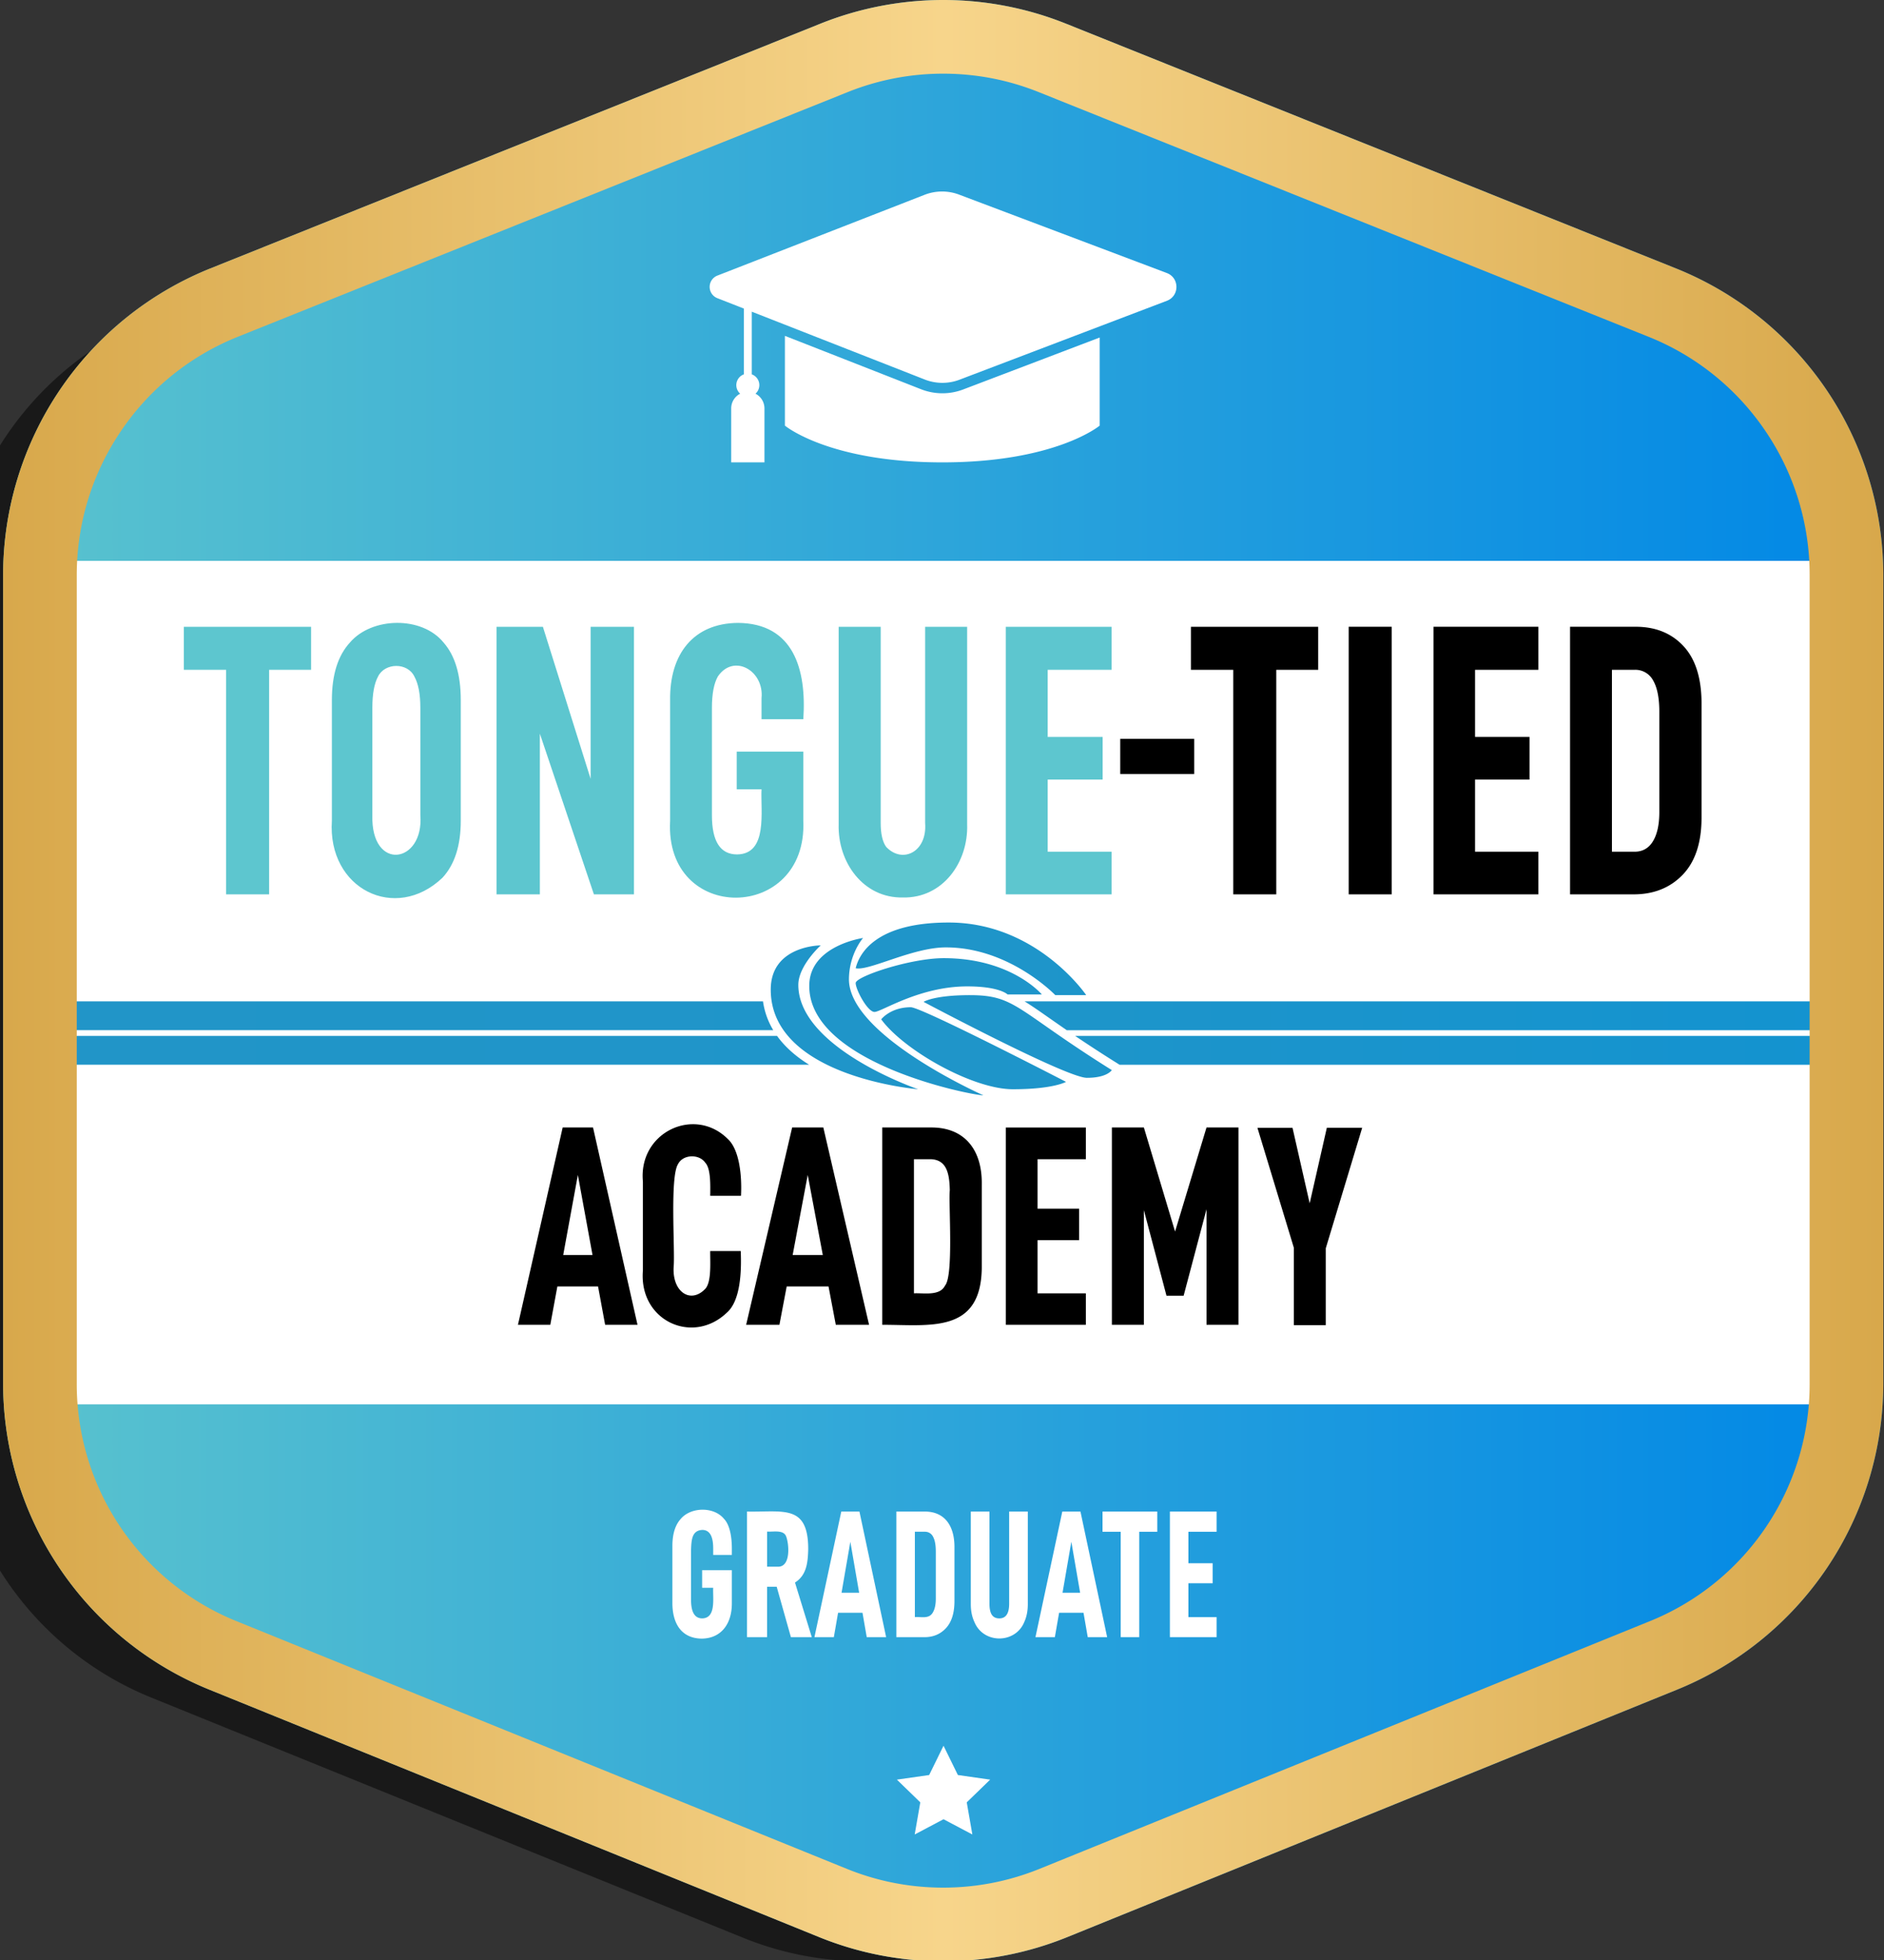
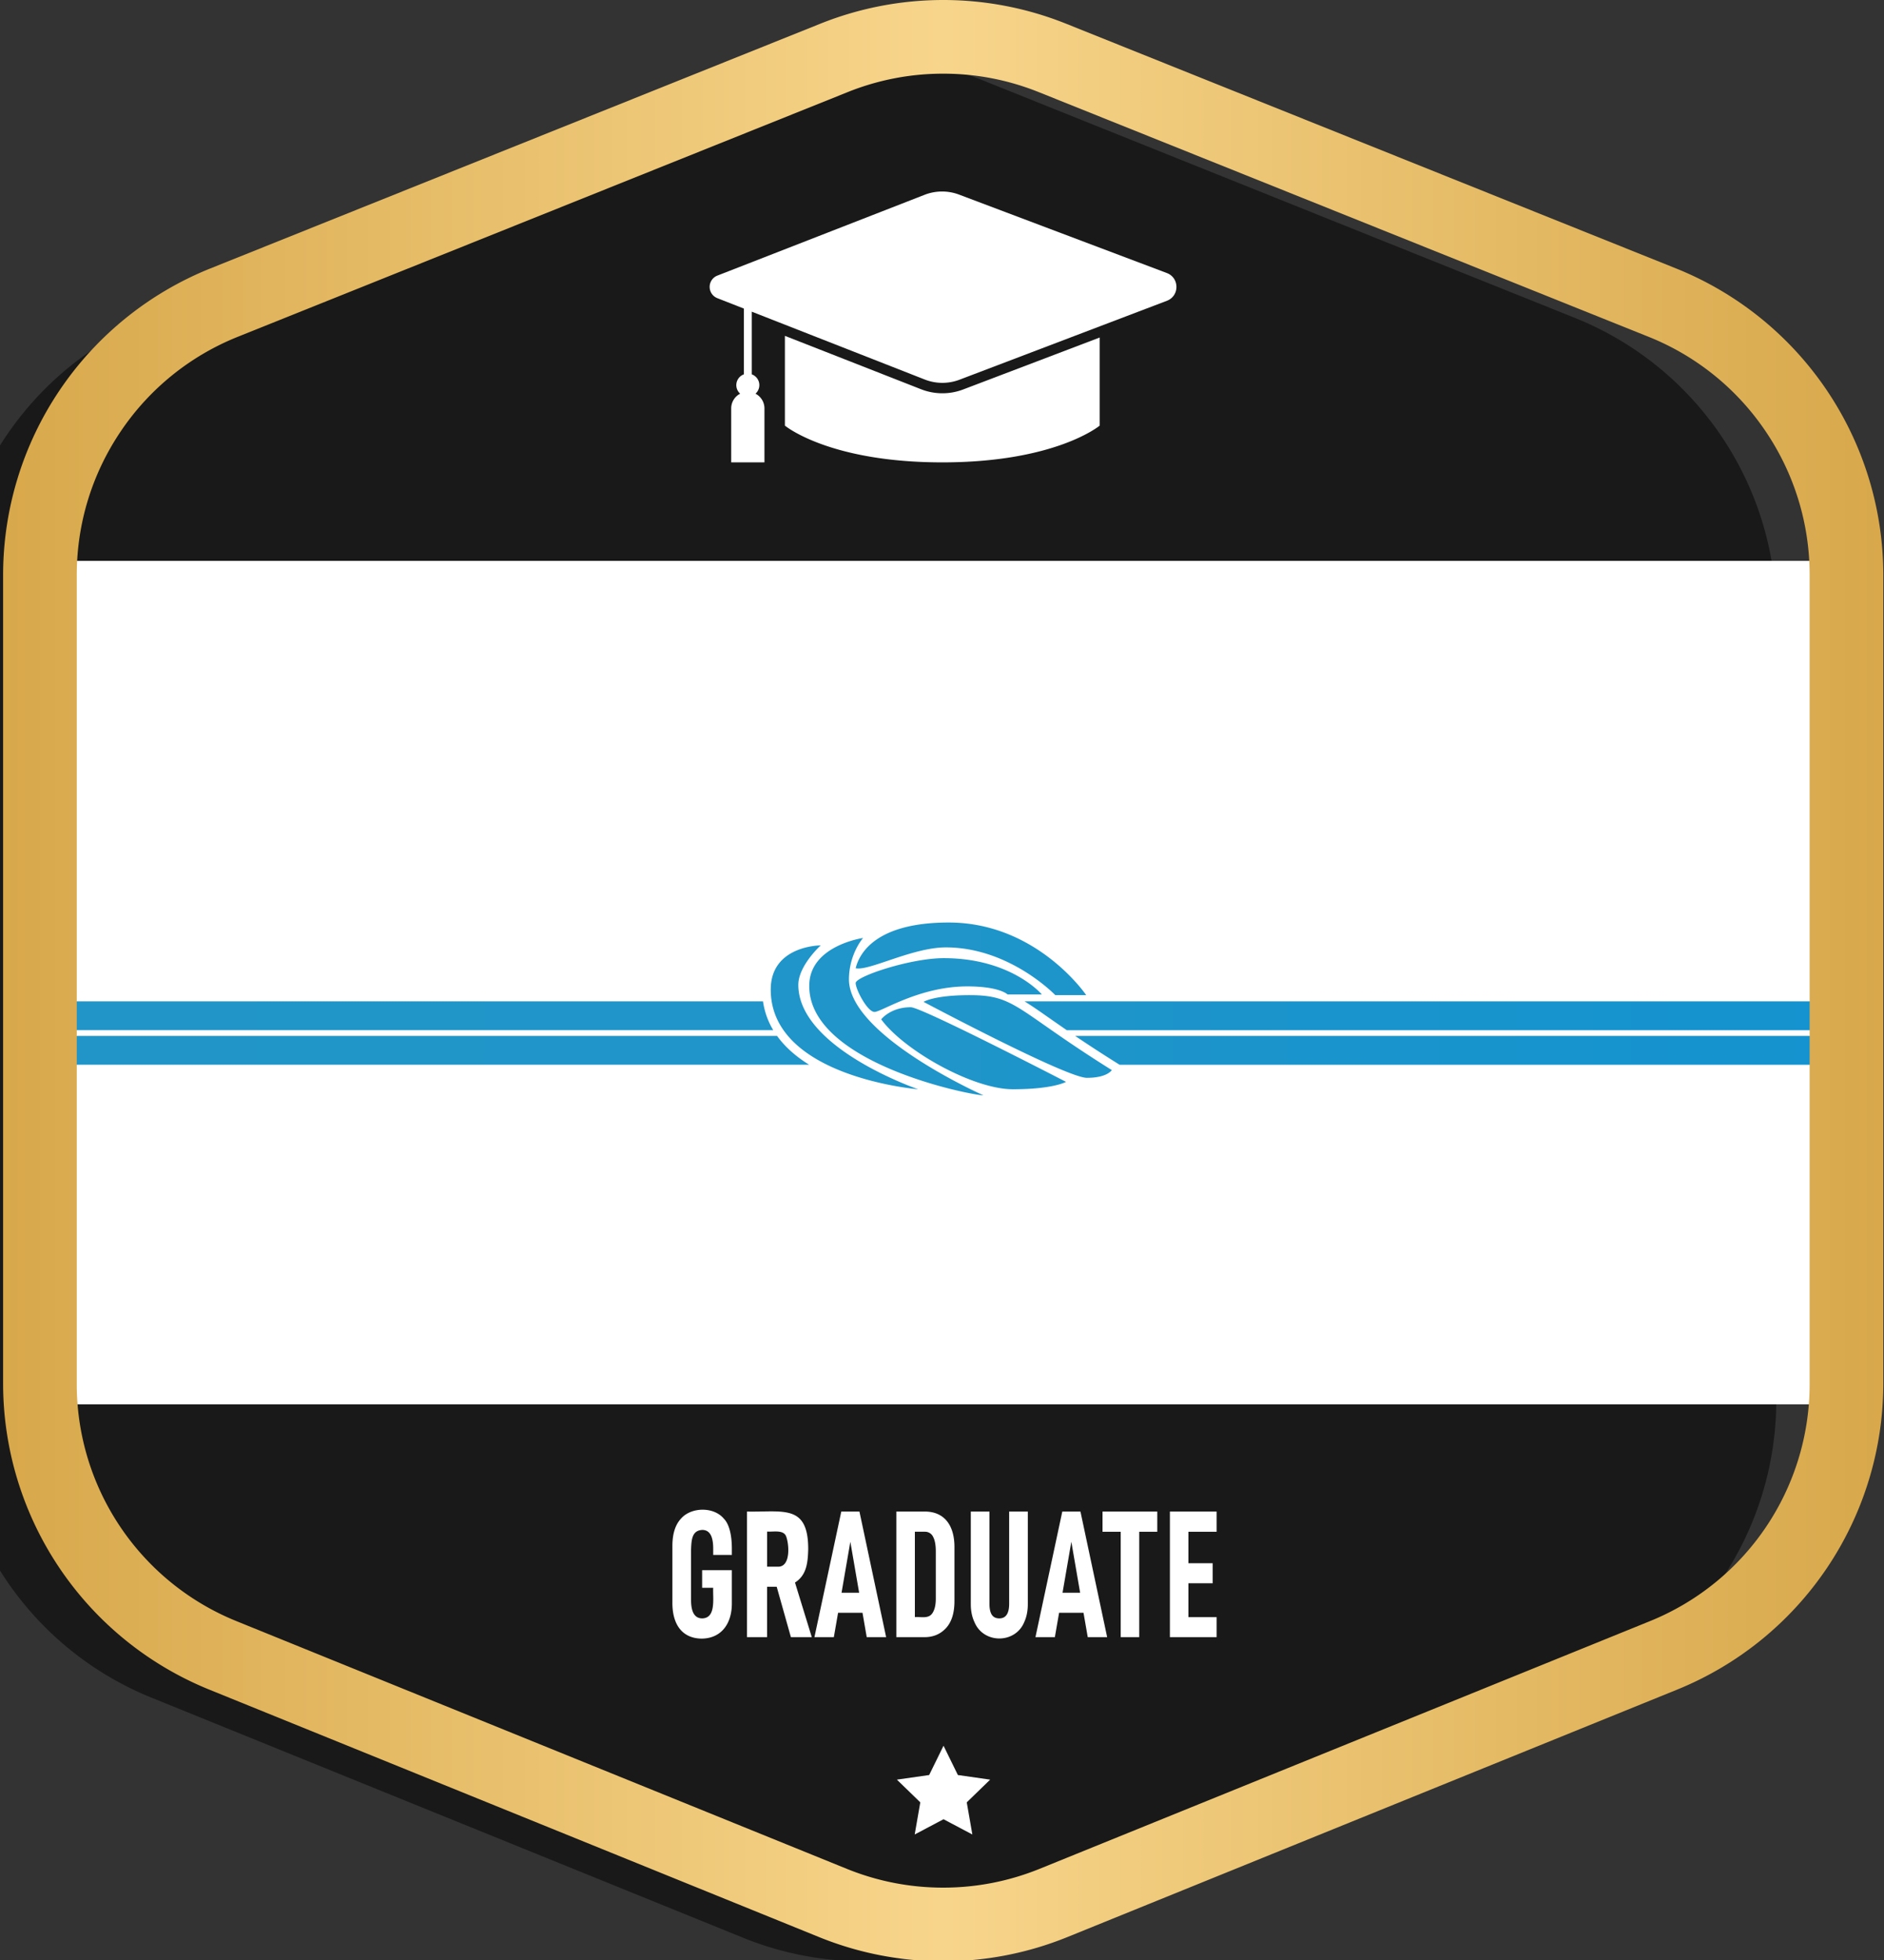
<svg xmlns="http://www.w3.org/2000/svg" class="totiacgr" role="img" width="100" height="104" viewBox="0 0 100 104">
  <rect x="0" y="0" width="100" height="104" fill="#333333" stroke="none" />
  <title>tongie-tied academy graduate</title>
  <defs>
    <linearGradient id="TTAGID_1_" x1=".165" x2="99.963" y1="52.035" y2="52.035" gradientUnits="userSpaceOnUse">
      <stop offset="0" stop-color="#5AC3CE" />
      <stop offset="1" stop-color="#0087E6" />
    </linearGradient>
    <linearGradient id="TTAGID_0_" x1="1.429" x2="98.698" y1="53.535" y2="53.535" gradientUnits="userSpaceOnUse">
      <stop offset="0" stop-color="#2195C8" />
      <stop offset="0.5" stop-color="#1F95C9" />
      <stop offset="1" stop-color="#1393D0" />
    </linearGradient>
    <linearGradient id="TTAGID_2_" x1=".165" x2="99.963" y1="52.035" y2="52.035" gradientUnits="userSpaceOnUse">
      <stop offset="0" stop-color="#D8A84B" />
      <stop offset=".5" stop-color="#F7D58B" />
      <stop offset=".999" stop-color="#D8A84B" />
    </linearGradient>
  </defs>
  <path class="shadow" d="M45.844 3.046c-2.152 0-4.303.408-6.336 1.223L8.091 16.87A17.022 17.022 0 0 0-2.595 32.669v41.633A17.02 17.02 0 0 0 8.028 90.075l31.417 12.746a17.03 17.03 0 0 0 12.798 0L83.66 90.075a17.02 17.02 0 0 0 10.623-15.773V32.669c0-6.955-4.231-13.21-10.685-15.799L52.18 4.269a17.028 17.028 0 0 0-6.336-1.223z" opacity="0.5" />
-   <path fill="url(#TTAGID_1_)" d="M50.064 0c-2.216 0-4.433.42-6.528 1.26L11.172 14.241A17.535 17.535 0 0 0 .165 30.516v42.888a17.536 17.536 0 0 0 10.943 16.249l32.364 13.13a17.524 17.524 0 0 0 13.184 0l32.364-13.13a17.536 17.536 0 0 0 10.943-16.249V30.516a17.535 17.535 0 0 0-11.008-16.275L56.591 1.26A17.53 17.53 0 0 0 50.064 0z" />
  <path fill="#FFF" d="M98.699 74.518H1.429V29.759h97.269v44.759z" />
-   <path fill="#5DC6CF" d="M9.757 33.258h6.754v2.284h-2.226v11.915h-2.283V35.542H9.757v-2.284zm13.784.833c.611.693.916 1.711.916 3.056v6.4c0 1.317-.323 2.325-.969 3.025-2.497 2.385-6.117.602-5.872-3.025v-6.4c0-1.344.32-2.363.96-3.056 1.162-1.358 3.814-1.415 4.965 0zm-1.23 3.468c0-.727-.105-1.279-.314-1.657-.367-.768-1.571-.74-1.928-.01-.204.371-.305.926-.305 1.667v5.7c-.08 3.008 2.744 2.573 2.548 0l-.001-5.7zm9.038 3.766-2.533-8.067h-2.462v14.199h2.301v-8.528l2.869 8.528h2.126V33.258h-2.301v8.067zm7.826-8.273c-2.368.017-3.638 1.65-3.606 4.095v6.4c-.308 5.496 7.308 5.395 7.069 0v-3.663h-3.534v1.996h1.316c-.055 1.161.351 3.439-1.298 3.457-.89 0-1.334-.693-1.334-2.078v-5.7c0-.741.105-1.296.316-1.667.845-1.235 2.463-.304 2.317 1.152v1.12h2.218c.18-2.656-.523-5.086-3.464-5.112zm9.929 10.618c.121 1.538-1.208 2.181-2.068 1.266-.193-.267-.29-.689-.29-1.266V33.258h-2.231v10.475c-.06 2.025 1.312 3.933 3.41 3.889 2.105.045 3.478-1.855 3.41-3.889V33.258h-2.231V43.67zm9.897-8.128v-2.284h-5.616v14.199h5.616v-2.264H55.61v-3.828h2.917v-2.264H55.61v-3.56h3.391z" />
-   <path d="M63.387 41.07H59.46v-1.865h3.926v1.865zm8.199 6.387h2.282v-14.2h-2.282v14.2zm18.729-10.125v6.05c0 1.331-.334 2.343-1.002 3.035-.668.693-1.537 1.039-2.606 1.039h-3.371v-14.2h3.48c1.057 0 1.904.343 2.542 1.029.638.688.957 1.703.957 3.047zm-2.241.432c0-.727-.109-1.279-.328-1.657a1.068 1.068 0 0 0-.984-.566h-1.203v9.652h1.203c.425 0 .75-.185.975-.556.225-.37.337-.885.337-1.543v-5.33zM65.46 47.457h2.282V35.542h2.226v-2.284h-6.754v2.284h2.245v11.915zm10.63 0h5.565v-2.264h-3.361v-3.828h2.891v-2.264h-2.891v-3.56h3.361v-2.284H76.09v14.2zM34.124 62.693v4.72c-.222 2.666 2.64 3.978 4.456 2.238.725-.63.784-2.18.737-3.27h-1.62c-.011.543.083 1.627-.259 2.003-.776.82-1.772.174-1.68-1.184.077-.844-.21-4.761.233-5.433.259-.518 1.118-.551 1.447-.068.3.317.264 1.243.259 1.751h1.634c.055-1.053-.079-2.448-.704-3.018-1.761-1.751-4.747-.361-4.503 2.261zm-2.647-2.868 2.361 10.471H32.12l-.376-2.034h-2.16l-.375 2.034h-1.717l2.374-10.471h1.611zm-.027 6.768-.778-4.249-.778 4.249h1.556zm38.066-2.743-.911-4.006h-1.862l1.931 6.358v4.113h1.697v-4.082l1.931-6.389h-1.876l-.91 4.006zm-16.129 6.446h4.249v-1.669H55.07v-2.823h2.207v-1.669H55.07V61.51h2.566v-1.684h-4.249v10.47zm8.984-4.948-1.656-5.524h-1.697v10.471h1.697V64.21l1.2 4.541h.911l1.214-4.587v6.131h1.697v-10.47H64.04l-1.669 5.523zm-18.67-5.523 2.428 10.471h-1.766l-.386-2.034h-2.221l-.386 2.034h-1.766l2.442-10.471h1.655zm-.028 6.768-.8-4.249-.8 4.249h1.6zm8.438-3.764v4.462c-.048 3.496-2.778 3-5.284 3.005V59.825h2.635c1.751.012 2.671 1.197 2.649 3.004zm-1.697.319c-.021-.841-.145-1.598-.993-1.639h-.911v7.117c.503-.029 1.371.159 1.649-.41.465-.513.183-4.324.255-5.068z" />
  <path fill="url(#TTAGID_0_)" d="M42.95 56.497H1.429v-1.529h39.817c.412.571.982 1.083 1.704 1.529zm-2.451-3.364H1.429v1.529h39.614a4.053 4.053 0 0 1-.544-1.529zm18.756 3.257.172.108h39.271v-1.529H57.071c.606.41 1.322.881 2.184 1.421zm-4.873-3.257c.384.237.81.534 1.339.904.265.185.566.395.901.626h42.077v-1.529H54.382zm-5.361.027s7.582 4.031 8.669 4.031 1.322-.411 1.322-.411c-5.091-3.185-5.077-3.976-7.529-3.976-1.918-.001-2.462.356-2.462.356zm-2.248.927c1.197 1.636 4.847 3.71 6.992 3.71 2.145 0 2.818-.392 2.818-.392s-7.658-3.96-8.241-3.96c-1.077 0-1.569.642-1.569.642zm-1.712-2.14c.013-1.347.749-2.176.749-2.176s-2.79.393-2.854 2.461c-.129 4.166 8.596 5.886 9.239 5.886.001.001-7.163-3.176-7.134-6.171zm-2.687.311c0-1.017 1.188-2.095 1.188-2.095s-2.652 0-2.652 2.346c0 4.651 7.825 5.288 7.825 5.288s-6.361-2.17-6.361-5.539zm3.044-.097c0 .349.63 1.534.999 1.534s2.376-1.356 4.923-1.356c1.726 0 2.14.428 2.14.428h1.819s-1.612-1.926-5.208-1.926c-1.766 0-4.673.971-4.673 1.32zm4.78-1.891c3.384-.005 5.815 2.533 5.815 2.533h1.641s-2.61-3.853-7.295-3.853c-3.902 0-4.758 1.668-4.941 2.426.698.16 3.021-1.106 4.78-1.106z" />
  <path fill="#FFF" d="M37.268 83.315h1.578v1.719c.016 1.094-.54 1.902-1.602 1.913-1.083-.013-1.561-.813-1.554-1.913V82.03c0-.631.148-1.109.443-1.435.534-.635 1.746-.662 2.286-.014.324.327.427.979.427 1.603v.324h-.99v-.324c0-.448-.074-1.002-.58-1.004-.544.03-.575.505-.596 1.043v2.676c0 .65.198.975.596.975.75-.02.549-1.09.58-1.623h-.588v-.936zm8.35-3.11 1.417 6.665h-1.03l-.225-1.294h-1.296l-.225 1.294h-1.03l1.425-6.665h.964zm-.016 4.308-.467-2.705-.467 2.705h.934zm18.974-3.236v-1.072h-2.479v6.665h2.479v-1.063h-1.497V84.01h1.288v-1.062h-1.288v-1.671h1.497zm-22.379 2.695.892 2.898H41.98l-.754-2.676h-.511v2.676H39.65v-6.665c1.911.041 3.248-.41 3.249 1.99-.019.734-.088 1.386-.702 1.777zm-.48-2.473c-.156-.336-.67-.208-1.001-.232v1.864h.555c.729.037.612-1.243.446-1.632zm15.632-1.294 1.417 6.665h-1.03l-.225-1.294h-1.296l-.225 1.294h-1.03l1.425-6.665h.964zm-.017 4.308-.467-2.705-.467 2.705h.934zm-3.767.579c0 .522-.174.782-.523.782-.177 0-.309-.063-.394-.188-.086-.126-.129-.324-.129-.594v-4.888h-.99v4.917c0 .361.066.68.197.956.479 1.15 2.158 1.15 2.636 0 .129-.277.193-.596.193-.956v-4.917h-.99v4.888zm4.955-3.815h.966v5.593h.982v-5.593h.958v-1.072H58.52v1.072zm-9.453 5.593h-1.489v-6.665h1.538c1.072.016 1.555.811 1.545 1.913v2.84c0 .625-.148 1.1-.443 1.425-.295.324-.679.487-1.151.487zm.455-1.324c.099-.174.149-.415.149-.724V82.32c0-.341-.048-.6-.145-.778a.469.469 0 0 0-.435-.266h-.531v4.53c.364-.024.759.115.962-.26zm1.321 8.639-.762-1.554-.762 1.554-1.713.245 1.242 1.205-.297 1.705 1.53-.809 1.53.809-.297-1.705 1.242-1.205-1.713-.245zm7.527-71.601v-4.675l-7.242 2.755a3.101 3.101 0 0 1-2.244-.012l-7.222-2.831v4.763s2.332 1.95 8.354 1.95 8.354-1.95 8.354-1.95zm3.563-8.097-11.024-4.16a2.563 2.563 0 0 0-1.835.01l-10.998 4.287a.643.643 0 0 0-.001 1.197l1.41.553v3.489a.608.608 0 0 0-.198 1.027.878.878 0 0 0-.476.779v2.864h1.765v-2.864a.878.878 0 0 0-.476-.779.608.608 0 0 0-.198-1.027v-3.325l9.183 3.6a2.56 2.56 0 0 0 1.846.009l11.004-4.186c.679-.257.678-1.218-.002-1.474z" />
  <path fill="url(#TTAGID_2_)" d="M50.064 3.909c1.746 0 3.452.329 5.072.979L87.5 17.869a13.574 13.574 0 0 1 6.214 5.013 13.579 13.579 0 0 1 2.339 7.634v42.888A13.57 13.57 0 0 1 87.55 86.03L55.186 99.16c-1.635.663-3.358 1-5.123 1-1.764 0-3.488-.336-5.123-1L12.577 86.03a13.57 13.57 0 0 1-8.503-12.626V30.516c0-2.732.809-5.371 2.339-7.634a13.574 13.574 0 0 1 6.214-5.013L44.992 4.888a13.578 13.578 0 0 1 5.072-.979m0-3.909c-2.216 0-4.433.42-6.528 1.26L11.172 14.241A17.535 17.535 0 0 0 .165 30.516v42.888a17.536 17.536 0 0 0 10.943 16.249l32.364 13.13a17.524 17.524 0 0 0 13.184 0l32.364-13.13a17.536 17.536 0 0 0 10.943-16.249V30.516a17.535 17.535 0 0 0-11.008-16.275L56.591 1.26A17.53 17.53 0 0 0 50.064 0z" />
</svg>